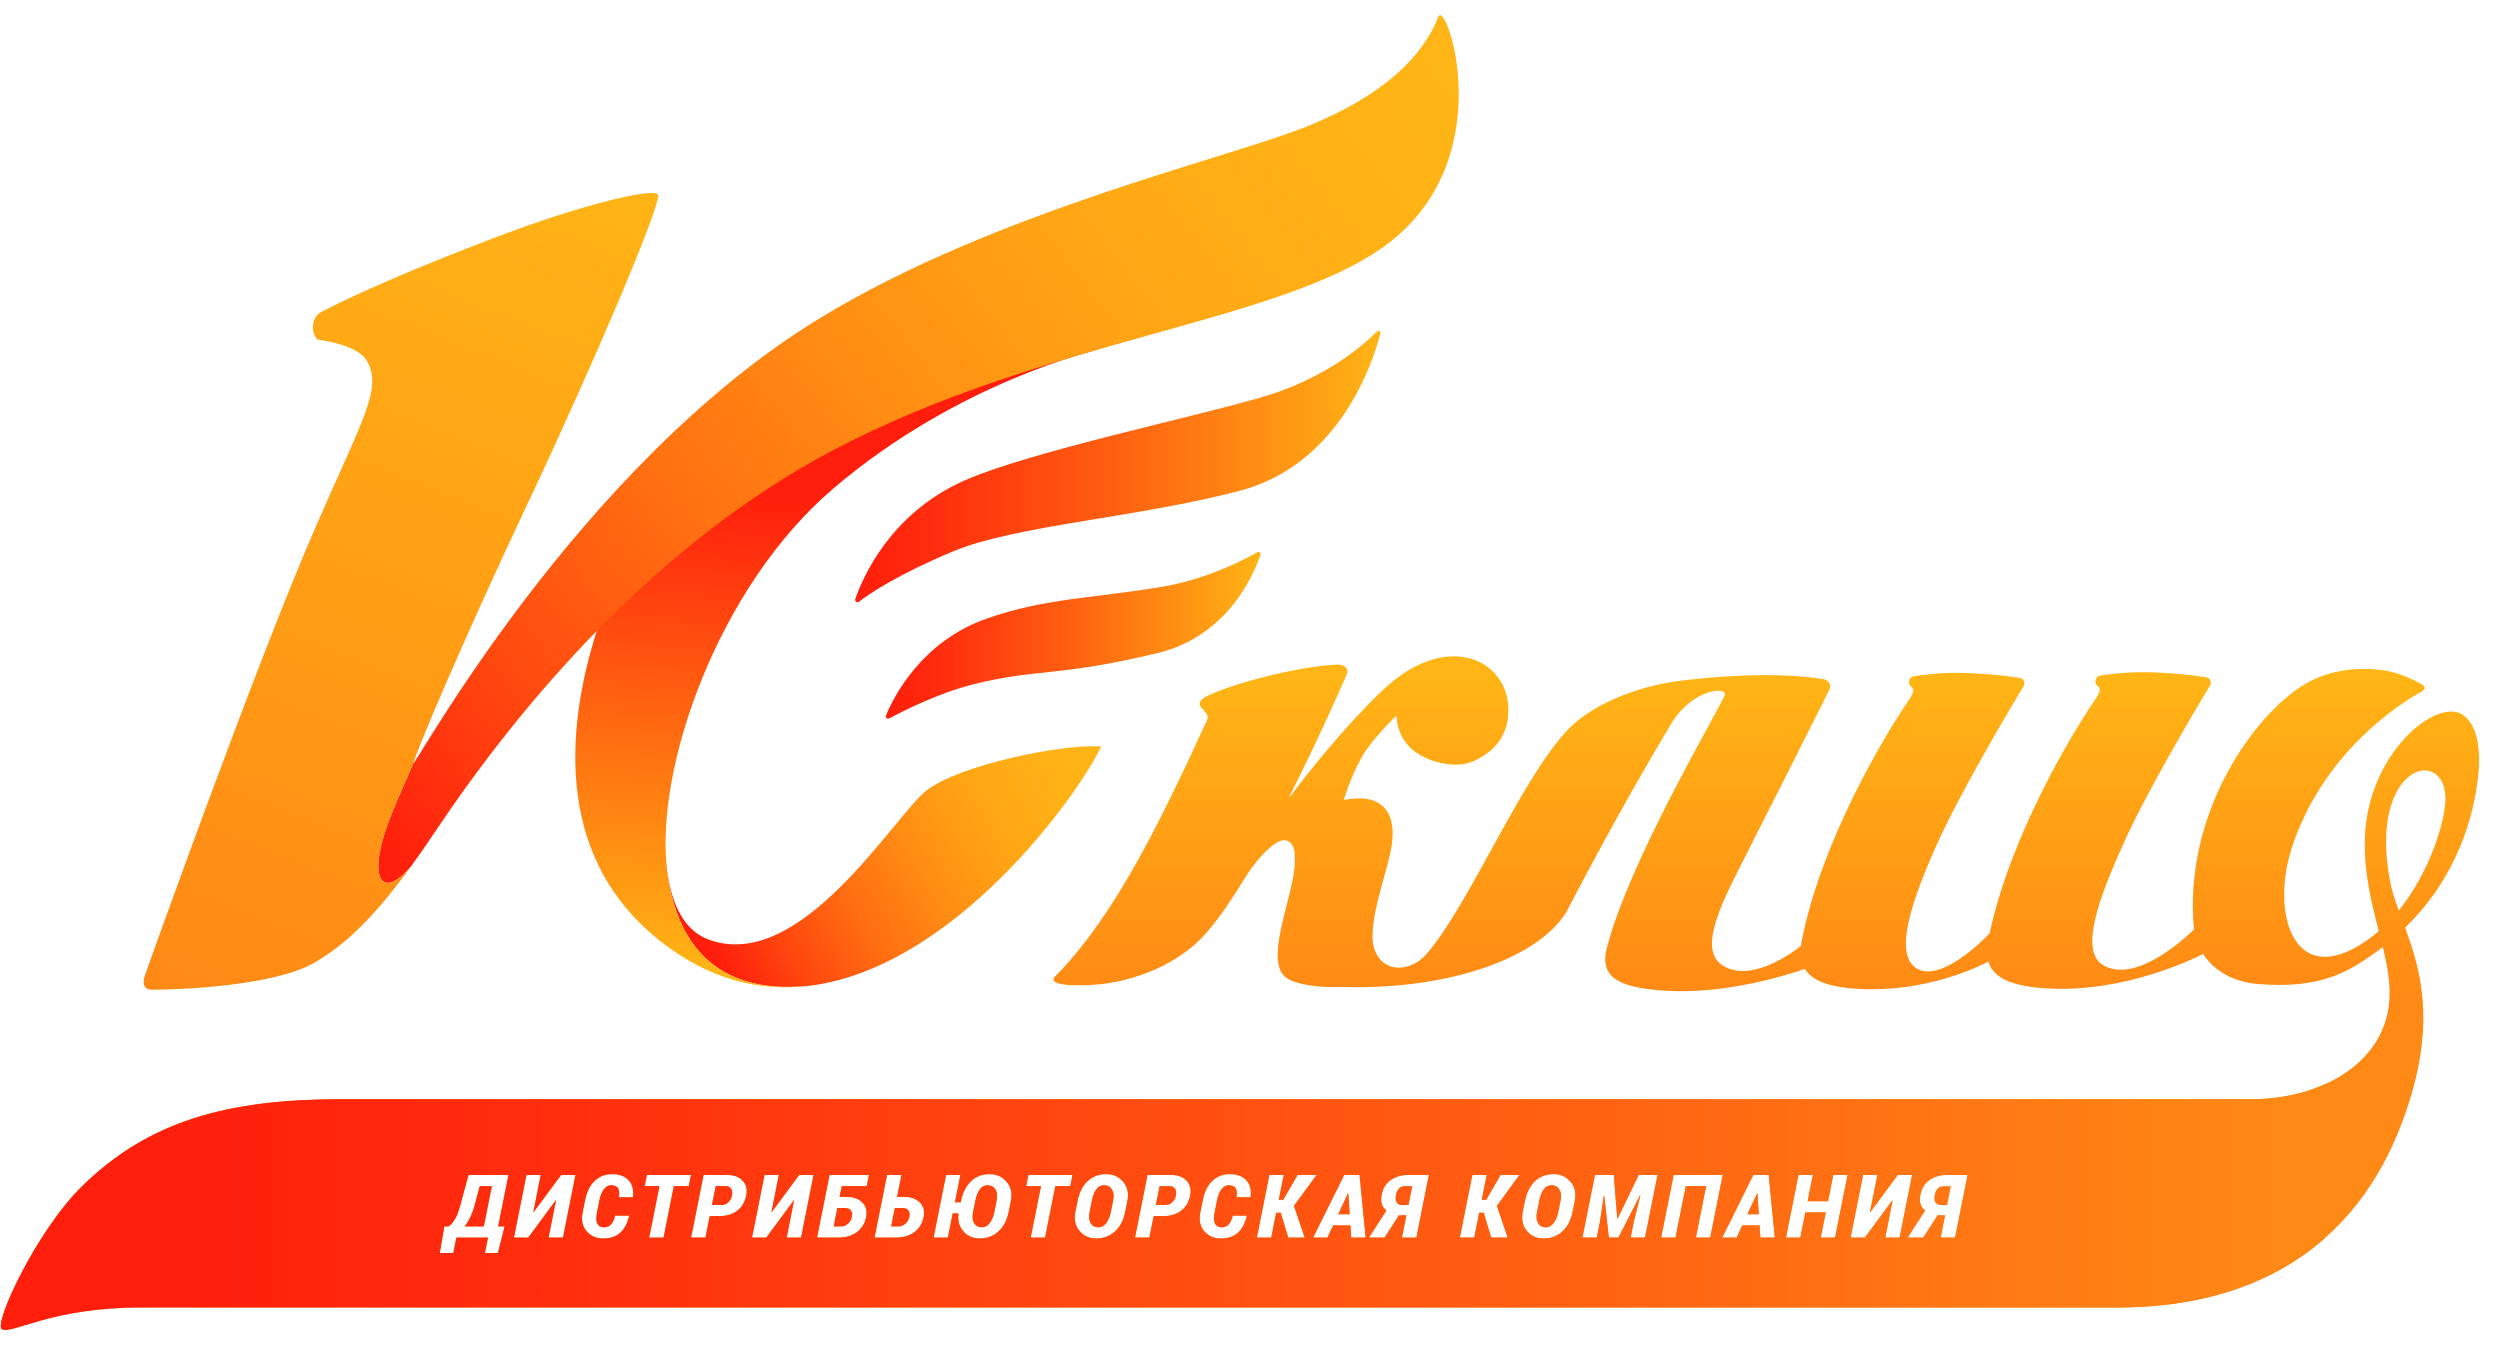
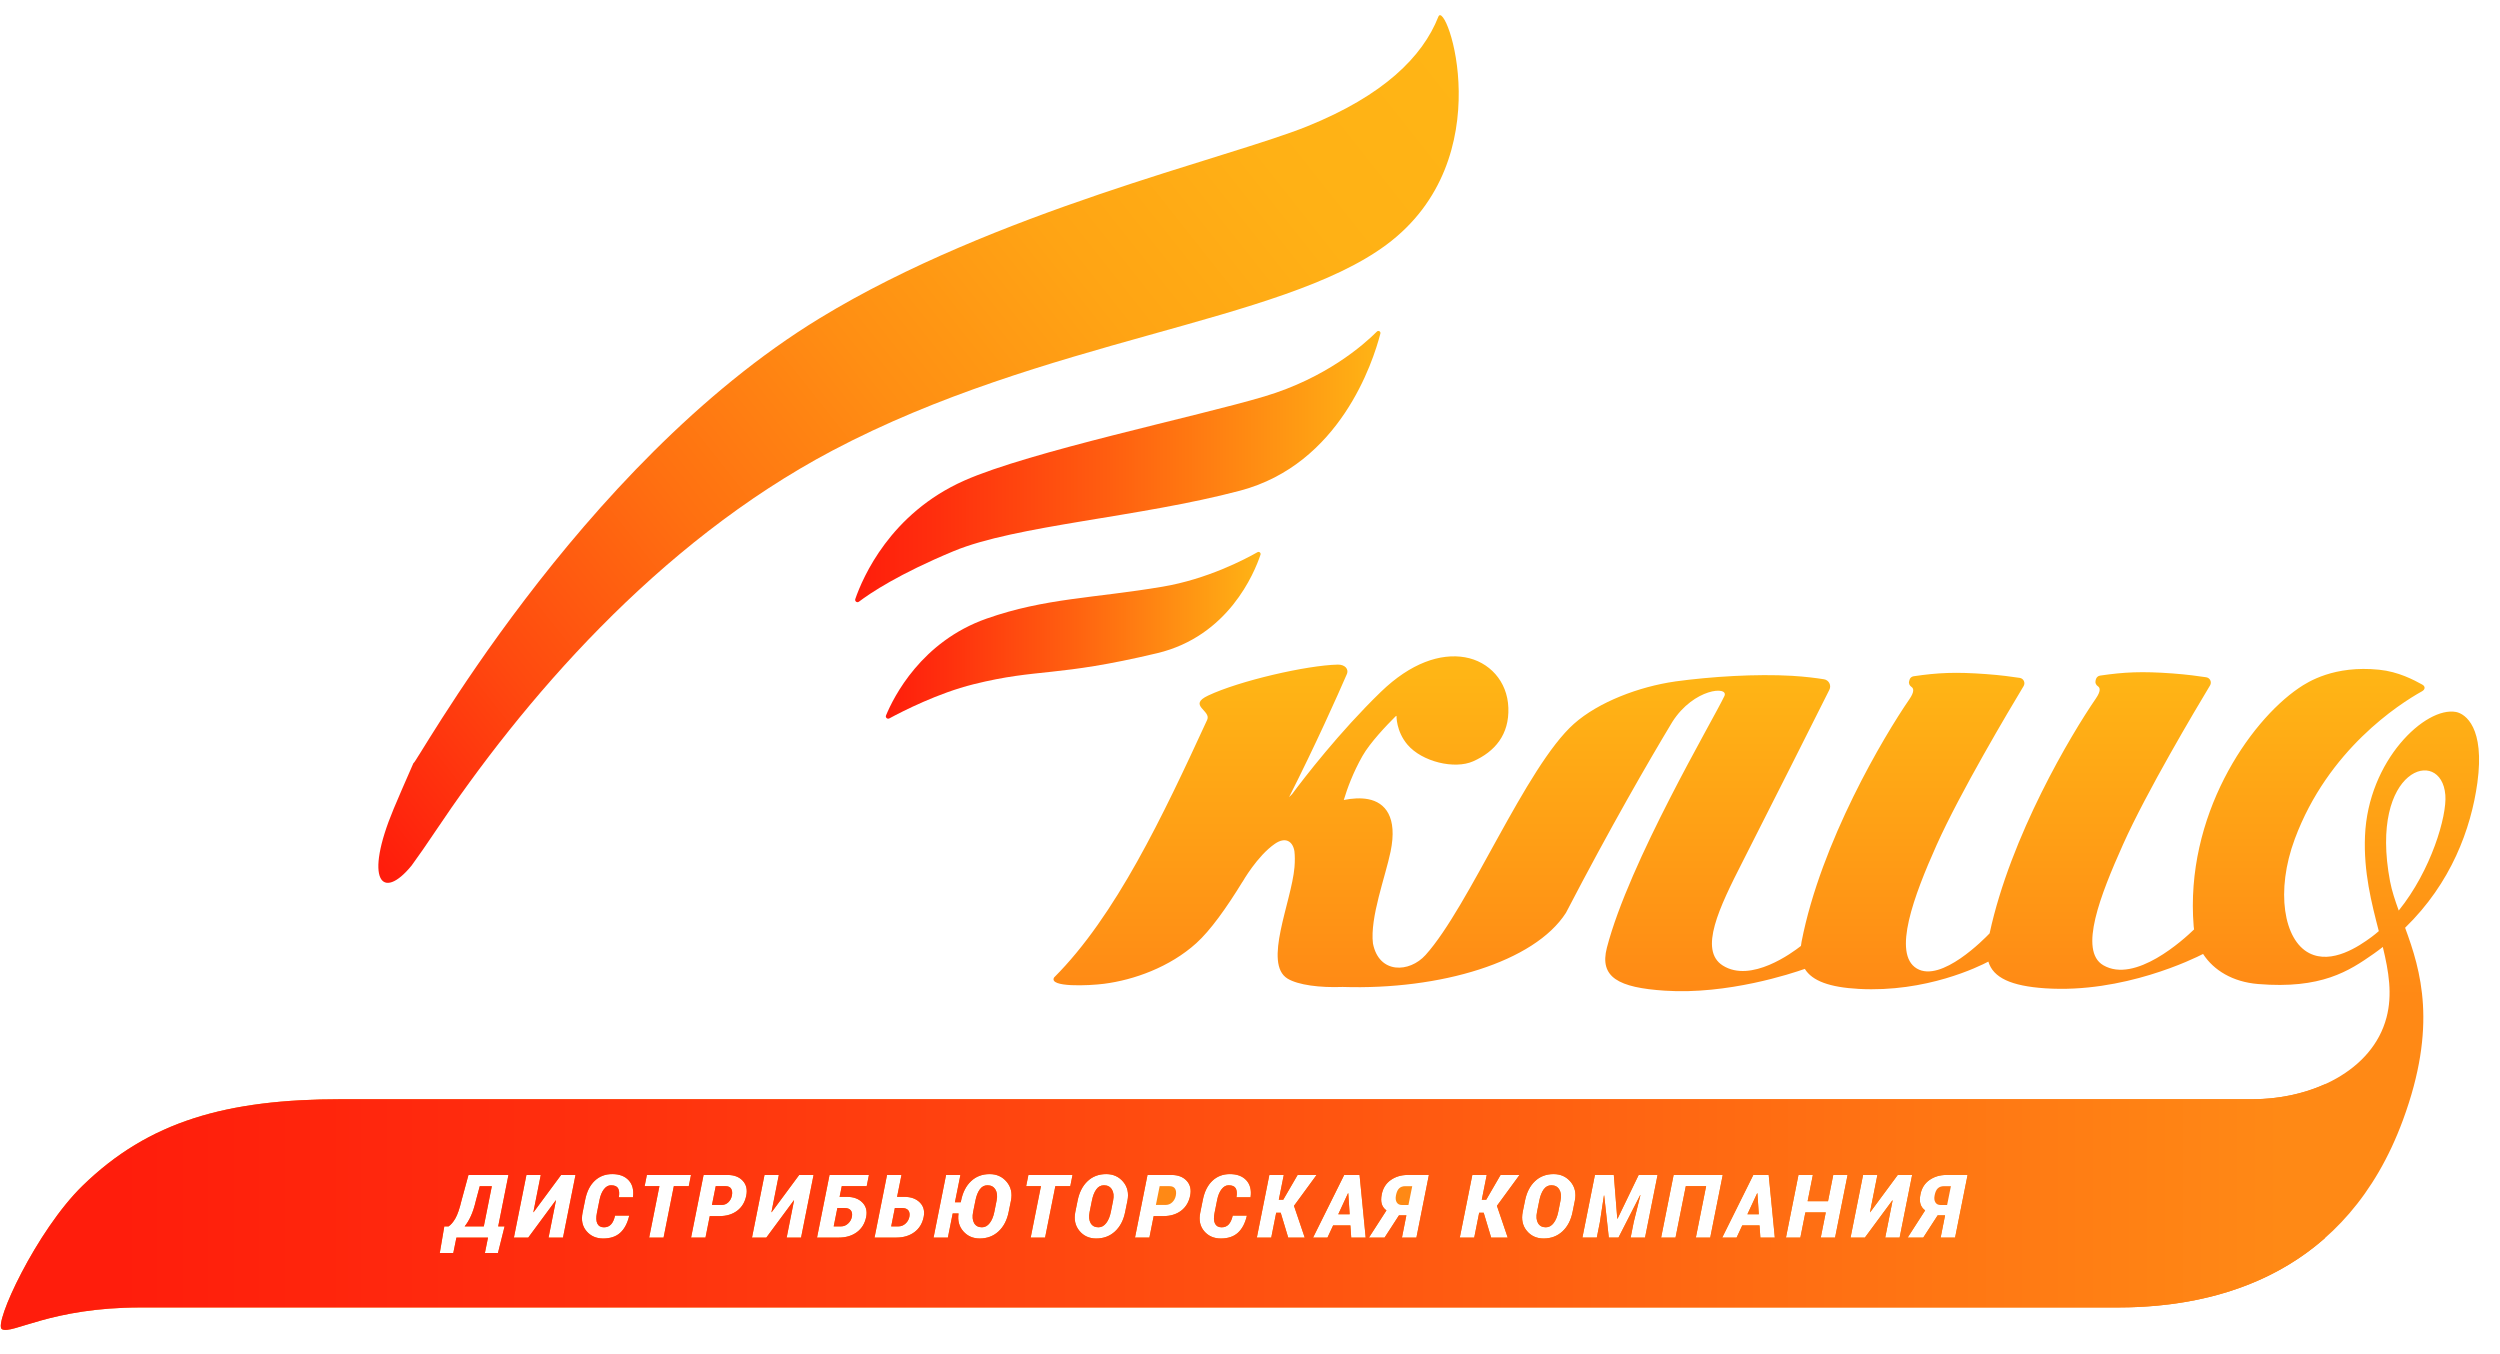
<svg xmlns="http://www.w3.org/2000/svg" width="96" height="52" viewBox="0 0 96 52" fill="none">
-   <path fill-rule="evenodd" clip-rule="evenodd" d="M42.286 28.663C40.761 28.558 36.816 29.383 35.57 30.36C34.325 31.337 30.736 37.413 27.192 36.072C26.297 35.733 25.784 34.761 25.617 33.419C25.651 33.764 25.715 34.14 25.829 34.544C26.166 35.743 27.148 38.279 31.116 37.85C36.646 37.14 41.403 30.551 42.286 28.663Z" fill="url(#paint0_linear_110_357)" />
-   <path d="M25.83 34.544C25.716 34.14 25.653 33.764 25.618 33.419C25.136 29.538 27.552 22.552 31.999 18.759C36.788 14.674 42.079 13.449 42.079 13.449L29.601 13.536C25.366 17.119 17.706 30.093 25.337 36.126C27.272 37.657 29.239 38.091 31.116 37.851C27.149 38.279 26.166 35.743 25.83 34.544Z" fill="url(#paint1_linear_110_357)" />
  <path d="M55.232 0.644C54.627 2.179 53.129 3.668 50.194 4.852C47.141 6.084 38.202 8.123 31.489 12.213C22.151 17.903 15.813 29.652 15.882 29.291C15.882 29.29 15.883 29.288 15.883 29.287C15.554 30.036 15.284 30.658 15.118 31.056C13.962 33.819 14.676 34.62 15.804 33.239C16.088 32.849 16.383 32.424 16.697 31.954C20.038 26.953 25.212 20.872 31.965 17.302C40.116 12.995 49.17 12.413 53.233 9.402C57.695 6.097 55.523 -0.096 55.232 0.644Z" fill="url(#paint2_linear_110_357)" />
  <path d="M32.983 23.105C32.911 23.16 32.814 23.088 32.843 23.003C33.133 22.165 34.19 19.716 37.025 18.456C39.537 17.339 45.999 15.988 48.557 15.222C50.92 14.516 52.37 13.237 52.874 12.732C52.931 12.675 53.027 12.729 53.007 12.808C52.722 13.909 51.453 17.826 47.618 18.842C43.729 19.871 39.007 20.171 36.617 21.165C34.511 22.041 33.418 22.775 32.983 23.105Z" fill="url(#paint3_linear_110_357)" />
  <path d="M34.15 27.587C34.074 27.627 33.99 27.551 34.023 27.473C34.316 26.763 35.38 24.634 37.89 23.753C40.138 22.964 42.003 22.974 44.636 22.53C46.355 22.241 47.801 21.481 48.288 21.204C48.352 21.168 48.426 21.23 48.404 21.298C48.166 22.009 47.169 24.429 44.441 25.081C40.528 26.014 39.894 25.651 37.382 26.276C36.021 26.615 34.665 27.309 34.15 27.587Z" fill="url(#paint4_linear_110_357)" />
  <path d="M74.654 45.548H74.915L74.769 46.271H74.518C74.426 46.271 74.358 46.237 74.318 46.168C74.276 46.099 74.267 46.008 74.291 45.896C74.315 45.772 74.356 45.683 74.415 45.629C74.475 45.575 74.554 45.548 74.654 45.548ZM95.131 30.058C94.887 31.829 94.123 33.91 92.356 35.626C92.963 37.274 93.605 39.4 92.273 43.011C90.127 48.834 85.308 50.206 81.335 50.206C78.259 50.206 8.745 50.206 5.394 50.206C1.941 50.206 0.465 51.252 0.074 51.04C-0.264 50.857 1.397 47.258 3.172 45.53C5.714 43.055 8.702 42.209 13.118 42.209C17.795 42.209 83.977 42.209 86.505 42.209C88.776 42.209 91.1 41.121 91.641 39.076C91.875 38.191 91.73 37.312 91.5 36.363C91.385 36.452 91.27 36.541 91.147 36.626C90.206 37.285 89.142 37.99 86.704 37.786C85.74 37.705 85.008 37.264 84.598 36.632C84.257 36.808 81.535 38.152 78.535 37.951C77.225 37.863 76.537 37.545 76.353 36.925C75.997 37.113 73.97 38.116 71.377 37.974C70.254 37.913 69.589 37.667 69.305 37.205C68.81 37.38 66.337 38.202 63.929 38.042C62.146 37.925 61.409 37.528 61.705 36.39C62.56 33.097 65.771 27.669 66.216 26.73C66.404 26.335 65.047 26.423 64.218 27.72C63.304 29.238 61.841 31.765 60.132 35.053C58.923 36.937 55.314 38.02 51.559 37.899C50.682 37.932 49.852 37.826 49.444 37.58C48.496 37.006 49.594 34.635 49.708 33.302C49.728 33.061 49.725 32.859 49.706 32.688C49.645 32.309 49.366 32.12 48.958 32.4C48.278 32.867 47.713 33.863 47.713 33.863C47.713 33.863 47.714 33.859 47.716 33.853C47.088 34.878 46.472 35.736 45.939 36.217C44.919 37.139 43.538 37.632 42.39 37.778C41.811 37.852 40.258 37.922 40.476 37.536C42.842 35.17 44.655 31.335 46.356 27.641C46.522 27.281 45.594 27.086 46.393 26.709C47.593 26.142 50.182 25.546 51.373 25.521C51.636 25.517 51.816 25.687 51.71 25.907C51.377 26.674 50.519 28.6 49.5 30.611L49.616 30.495C50.068 29.886 51.425 28.119 53.023 26.57C54.177 25.453 55.317 25.078 56.252 25.239C57.186 25.402 57.886 26.157 57.921 27.177C57.958 28.212 57.403 28.864 56.57 29.234C55.856 29.552 54.606 29.253 54.046 28.594C53.606 28.075 53.626 27.487 53.626 27.487C53.626 27.487 53.613 27.494 53.592 27.506C53.236 27.861 52.609 28.518 52.318 29.031C51.961 29.66 51.737 30.267 51.601 30.72C51.927 30.654 52.249 30.634 52.539 30.689C53.192 30.814 53.672 31.372 53.399 32.698C53.198 33.672 52.602 35.232 52.721 36.227C52.951 37.41 54.123 37.358 54.741 36.672C56.421 34.806 58.594 29.44 60.438 27.796C61.384 26.954 62.949 26.366 64.318 26.17V26.169C65.717 25.978 67.444 25.872 68.819 25.952C69.326 25.982 69.756 26.038 70.041 26.084C70.229 26.114 70.334 26.316 70.248 26.487C69.696 27.588 67.917 31.126 66.923 33.076C66.012 34.861 65.226 36.49 66.156 37.077C67.238 37.759 68.829 36.581 69.156 36.324C69.163 36.269 69.17 36.215 69.181 36.158C69.929 32.322 72.344 28.27 73.32 26.851C73.524 26.555 73.481 26.431 73.403 26.379C73.33 26.331 73.287 26.248 73.31 26.163L73.324 26.109C73.343 26.034 73.407 25.979 73.483 25.968C74.419 25.83 75.092 25.799 76.267 25.885C76.818 25.925 77.277 25.988 77.56 26.031C77.707 26.055 77.783 26.217 77.707 26.345C77.151 27.268 75.27 30.43 74.365 32.45C73.493 34.399 72.66 36.628 73.605 37.191C74.54 37.749 76.204 36.048 76.401 35.841C77.21 32.093 79.528 28.21 80.479 26.826C80.683 26.53 80.64 26.405 80.562 26.355C80.489 26.306 80.447 26.223 80.469 26.139L80.483 26.085C80.502 26.011 80.566 25.954 80.642 25.943C81.578 25.806 82.251 25.774 83.426 25.86C83.977 25.901 84.436 25.963 84.719 26.007C84.866 26.03 84.942 26.193 84.866 26.32C84.31 27.244 82.429 30.406 81.525 32.426C80.652 34.375 79.816 36.508 80.764 37.064C81.988 37.782 83.853 36.078 84.252 35.69C84.247 35.649 84.24 35.609 84.237 35.567C83.896 31.339 86.357 27.729 88.273 26.422C88.635 26.175 89.636 25.543 91.357 25.717C92.104 25.793 92.692 26.111 93.013 26.287C93.14 26.357 93.132 26.474 93.006 26.545C92.127 27.035 89.396 28.785 88.121 32.214C87.375 34.215 87.696 36.101 88.676 36.601C89.543 37.044 90.586 36.335 91.061 35.985C91.159 35.913 91.254 35.835 91.346 35.755C91.067 34.673 90.759 33.489 90.816 32.102C90.933 29.195 93.141 27.118 94.313 27.34C94.678 27.412 95.421 27.946 95.131 30.058ZM19.131 47.094L19.525 45.119H17.99L17.722 46.103C17.649 46.412 17.571 46.638 17.488 46.784C17.405 46.929 17.317 47.032 17.225 47.094H17.061L16.889 48.115H17.407L17.527 47.524H18.74L18.621 48.115H19.122L19.377 47.094H19.131ZM22.099 45.119H21.546L20.489 46.549L20.481 46.546L20.765 45.119H20.215L19.734 47.523H20.285L21.341 46.093L21.349 46.096L21.065 47.523H21.619L22.099 45.119ZM24.14 45.322C23.993 45.164 23.783 45.085 23.51 45.085C23.242 45.085 23.018 45.171 22.837 45.342C22.656 45.513 22.534 45.756 22.471 46.071L22.37 46.572C22.312 46.857 22.364 47.091 22.524 47.278C22.683 47.465 22.896 47.558 23.161 47.558C23.436 47.558 23.654 47.486 23.816 47.339C23.978 47.192 24.092 46.976 24.16 46.69L24.155 46.68H23.618C23.582 46.831 23.531 46.944 23.463 47.018C23.394 47.092 23.304 47.129 23.192 47.129C23.069 47.129 22.984 47.08 22.937 46.984C22.891 46.888 22.886 46.75 22.922 46.572L23.023 46.067C23.057 45.902 23.112 45.768 23.191 45.666C23.27 45.564 23.36 45.514 23.461 45.514C23.597 45.514 23.688 45.552 23.733 45.629C23.78 45.706 23.79 45.822 23.763 45.976H24.303L24.306 45.968C24.342 45.696 24.286 45.48 24.14 45.322ZM26.534 45.119H24.84L24.754 45.548H25.322L24.928 47.523H25.481L25.875 45.548H26.449L26.534 45.119ZM28.521 45.341C28.384 45.193 28.19 45.118 27.94 45.118H27.017L26.537 47.522H27.09L27.254 46.698H27.625C27.898 46.698 28.125 46.629 28.308 46.492C28.489 46.354 28.606 46.16 28.656 45.909C28.704 45.678 28.658 45.489 28.521 45.341ZM31.241 45.119H30.688L29.631 46.549L29.623 46.546L29.907 45.119H29.357L28.877 47.523H29.427L30.484 46.093L30.492 46.096L30.208 47.523H30.761L31.241 45.119ZM33.367 45.119H31.854L31.374 47.523H32.209C32.483 47.523 32.715 47.454 32.903 47.316C33.091 47.177 33.21 46.983 33.261 46.732C33.306 46.505 33.257 46.319 33.114 46.175C32.971 46.031 32.773 45.959 32.522 45.959H32.242L32.325 45.548H33.282L33.367 45.119ZM35.322 46.175C35.178 46.031 34.981 45.959 34.729 45.959H34.448L34.617 45.119H34.062L33.582 47.523H34.417C34.691 47.523 34.923 47.454 35.111 47.316C35.299 47.177 35.418 46.983 35.469 46.732C35.514 46.505 35.466 46.319 35.322 46.175ZM38.655 45.381C38.489 45.184 38.272 45.085 38.003 45.085C37.718 45.085 37.479 45.175 37.288 45.356C37.097 45.536 36.968 45.787 36.905 46.105L36.892 46.166H36.669L36.879 45.119H36.328L35.848 47.523H36.398L36.583 46.595H36.808C36.768 46.868 36.829 47.097 36.99 47.281C37.152 47.465 37.361 47.557 37.62 47.557C37.905 47.557 38.146 47.467 38.342 47.286C38.538 47.105 38.669 46.855 38.732 46.537L38.82 46.104C38.877 45.82 38.822 45.578 38.655 45.381ZM41.185 45.119H39.491L39.405 45.548H39.973L39.579 47.523H40.132L40.526 45.548H41.1L41.185 45.119ZM43.13 45.381C42.964 45.184 42.746 45.085 42.477 45.085C42.192 45.085 41.953 45.175 41.762 45.356C41.571 45.536 41.443 45.787 41.379 46.105L41.291 46.538C41.233 46.825 41.286 47.067 41.448 47.264C41.609 47.46 41.825 47.558 42.093 47.558C42.378 47.558 42.619 47.468 42.815 47.287C43.011 47.106 43.142 46.857 43.205 46.538L43.293 46.105C43.351 45.82 43.296 45.578 43.13 45.381ZM45.568 45.341C45.431 45.193 45.237 45.118 44.987 45.118H44.064L43.584 47.522H44.137L44.301 46.698H44.672C44.945 46.698 45.172 46.629 45.355 46.492C45.536 46.354 45.653 46.16 45.703 45.909C45.75 45.678 45.704 45.489 45.568 45.341ZM47.858 45.322C47.711 45.164 47.501 45.085 47.227 45.085C46.959 45.085 46.736 45.171 46.555 45.342C46.374 45.513 46.252 45.756 46.189 46.071L46.088 46.572C46.03 46.857 46.082 47.091 46.241 47.278C46.401 47.465 46.614 47.558 46.879 47.558C47.154 47.558 47.372 47.486 47.534 47.339C47.696 47.192 47.81 46.976 47.878 46.69L47.873 46.68H47.336C47.3 46.831 47.249 46.944 47.181 47.018C47.112 47.092 47.022 47.129 46.91 47.129C46.786 47.129 46.702 47.08 46.655 46.984C46.608 46.888 46.603 46.75 46.639 46.572L46.74 46.067C46.773 45.902 46.829 45.768 46.908 45.666C46.987 45.564 47.077 45.514 47.178 45.514C47.313 45.514 47.404 45.552 47.45 45.629C47.496 45.706 47.507 45.822 47.479 45.976H48.019L48.022 45.968C48.06 45.696 48.004 45.48 47.858 45.322ZM50.102 47.523L49.689 46.304L50.556 45.119H49.828L49.276 46.07H49.106L49.297 45.119H48.743L48.263 47.523H48.816L49.006 46.568H49.179L49.467 47.523H50.102ZM52.442 47.523L52.207 45.119H51.616L50.422 47.523H50.975L51.192 47.056H51.855L51.887 47.523H52.442ZM54.87 45.119H54.054C53.805 45.119 53.589 45.184 53.405 45.314C53.221 45.444 53.105 45.628 53.06 45.864C53.03 46.011 53.03 46.133 53.061 46.234C53.091 46.333 53.151 46.416 53.24 46.48L52.568 47.524H53.168L53.721 46.67H54.005L53.836 47.524H54.39L54.87 45.119ZM57.483 46.304L58.35 45.119H57.622L57.071 46.07H56.901L57.091 45.119H56.538L56.057 47.523H56.611L56.801 46.568H56.974L57.261 47.523H57.897L57.483 46.304ZM60.31 45.381C60.144 45.184 59.927 45.085 59.658 45.085C59.373 45.085 59.134 45.175 58.943 45.356C58.752 45.536 58.623 45.787 58.559 46.105L58.471 46.538C58.414 46.825 58.466 47.067 58.628 47.264C58.79 47.46 59.005 47.558 59.273 47.558C59.559 47.558 59.799 47.468 59.995 47.287C60.192 47.106 60.322 46.857 60.386 46.538L60.473 46.105C60.532 45.82 60.476 45.578 60.31 45.381ZM63.65 45.119H62.924L62.113 46.8L62.103 46.798L61.97 45.119H61.245L60.764 47.523H61.317L61.436 46.926L61.59 45.908H61.6L61.777 47.523H62.149L62.981 45.894L62.991 45.897L62.735 46.927L62.616 47.524H63.169L63.65 45.119ZM65.673 47.523L66.153 45.119H64.267L63.787 47.523H64.34L64.735 45.548H65.515L65.121 47.523H65.673ZM68.153 47.523L67.918 45.119H67.327L66.133 47.523H66.686L66.903 47.056H67.566L67.598 47.523H68.153ZM70.947 45.119H70.397L70.196 46.126H69.413L69.614 45.119H69.061L68.581 47.523H69.134L69.327 46.555H70.11L69.917 47.523H70.467L70.947 45.119ZM72.945 47.523L73.426 45.119H72.873L71.816 46.549L71.808 46.546L72.092 45.119H71.542L71.061 47.523H71.612L72.668 46.093L72.677 46.096L72.392 47.523H72.945ZM75.556 45.119H74.74C74.491 45.119 74.274 45.184 74.09 45.314C73.906 45.444 73.791 45.628 73.746 45.864C73.716 46.011 73.716 46.133 73.746 46.234C73.777 46.333 73.837 46.416 73.925 46.48L73.254 47.524H73.854L74.407 46.67H74.691L74.521 47.524H75.076L75.556 45.119ZM93.901 30.527C93.75 28.655 90.951 29.473 91.778 33.844C91.847 34.207 91.97 34.575 92.111 34.965C93.354 33.428 93.967 31.338 93.901 30.527ZM18.274 46.103C18.22 46.337 18.156 46.533 18.083 46.693C18.011 46.852 17.931 46.986 17.842 47.094H18.578L18.887 45.549H18.423L18.274 46.103ZM27.854 45.548H27.484L27.339 46.27H27.71C27.809 46.27 27.894 46.237 27.966 46.169C28.038 46.101 28.083 46.016 28.104 45.914C28.127 45.802 28.117 45.713 28.076 45.647C28.036 45.581 27.963 45.548 27.854 45.548ZM34.644 46.388H34.362L34.222 47.093H34.503C34.602 47.093 34.691 47.058 34.77 46.987C34.849 46.916 34.898 46.83 34.92 46.728C34.941 46.622 34.927 46.539 34.879 46.478C34.831 46.419 34.753 46.388 34.644 46.388ZM59.572 45.514C59.451 45.514 59.353 45.567 59.277 45.673C59.201 45.779 59.145 45.923 59.109 46.101L59.022 46.537C58.985 46.718 58.998 46.862 59.06 46.968C59.122 47.075 59.222 47.128 59.359 47.128C59.477 47.128 59.578 47.073 59.66 46.964C59.743 46.855 59.801 46.712 59.837 46.536L59.924 46.1C59.959 45.924 59.943 45.782 59.875 45.674C59.809 45.567 59.707 45.514 59.572 45.514ZM42.392 45.514C42.272 45.514 42.174 45.567 42.098 45.673C42.021 45.779 41.965 45.923 41.93 46.101L41.842 46.537C41.806 46.718 41.819 46.862 41.88 46.968C41.943 47.075 42.042 47.128 42.18 47.128C42.297 47.128 42.398 47.073 42.48 46.964C42.563 46.855 42.622 46.712 42.657 46.536L42.744 46.1C42.78 45.924 42.763 45.782 42.696 45.674C42.629 45.567 42.527 45.514 42.392 45.514ZM32.562 46.988C32.641 46.917 32.691 46.831 32.712 46.729C32.733 46.623 32.719 46.54 32.671 46.479C32.624 46.419 32.545 46.388 32.436 46.388H32.155L32.014 47.093H32.295C32.395 47.094 32.483 47.059 32.562 46.988ZM51.764 45.821L51.389 46.627H51.827L51.774 45.823L51.764 45.821ZM44.901 45.548H44.531L44.386 46.27H44.757C44.856 46.27 44.941 46.237 45.013 46.169C45.084 46.101 45.13 46.016 45.151 45.914C45.173 45.802 45.164 45.713 45.123 45.647C45.083 45.581 45.01 45.548 44.901 45.548ZM67.475 45.821L67.1 46.627H67.538L67.485 45.823L67.475 45.821ZM53.73 45.63C53.672 45.684 53.63 45.773 53.606 45.897C53.583 46.009 53.592 46.1 53.633 46.169C53.675 46.238 53.741 46.272 53.833 46.272H54.084L54.23 45.549H53.969C53.869 45.548 53.789 45.575 53.73 45.63ZM37.918 45.514C37.798 45.514 37.7 45.567 37.624 45.673C37.547 45.779 37.491 45.923 37.456 46.101L37.368 46.537C37.332 46.718 37.345 46.862 37.406 46.968C37.468 47.075 37.568 47.128 37.706 47.128C37.823 47.128 37.924 47.073 38.006 46.964C38.089 46.855 38.148 46.712 38.183 46.536L38.27 46.1C38.306 45.924 38.289 45.782 38.221 45.674C38.155 45.567 38.053 45.514 37.918 45.514ZM74.415 45.63C74.356 45.684 74.315 45.773 74.291 45.897C74.267 46.009 74.276 46.1 74.318 46.169C74.359 46.238 74.426 46.272 74.518 46.272H74.769L74.915 45.549H74.654C74.554 45.548 74.475 45.575 74.415 45.63ZM18.274 46.103C18.22 46.337 18.156 46.533 18.083 46.693C18.011 46.852 17.931 46.986 17.842 47.094H18.578L18.887 45.549H18.423L18.274 46.103ZM27.854 45.548H27.484L27.339 46.27H27.71C27.809 46.27 27.894 46.237 27.966 46.169C28.038 46.101 28.083 46.016 28.104 45.914C28.127 45.802 28.117 45.713 28.076 45.647C28.036 45.581 27.963 45.548 27.854 45.548ZM34.644 46.388H34.362L34.222 47.093H34.503C34.602 47.093 34.691 47.058 34.77 46.987C34.849 46.916 34.898 46.83 34.92 46.728C34.941 46.622 34.927 46.539 34.879 46.478C34.831 46.419 34.753 46.388 34.644 46.388ZM59.572 45.514C59.451 45.514 59.353 45.567 59.277 45.673C59.201 45.779 59.145 45.923 59.109 46.101L59.022 46.537C58.985 46.718 58.998 46.862 59.06 46.968C59.122 47.075 59.222 47.128 59.359 47.128C59.477 47.128 59.578 47.073 59.66 46.964C59.743 46.855 59.801 46.712 59.837 46.536L59.924 46.1C59.959 45.924 59.943 45.782 59.875 45.674C59.809 45.567 59.707 45.514 59.572 45.514ZM42.392 45.514C42.272 45.514 42.174 45.567 42.098 45.673C42.021 45.779 41.965 45.923 41.93 46.101L41.842 46.537C41.806 46.718 41.819 46.862 41.88 46.968C41.943 47.075 42.042 47.128 42.18 47.128C42.297 47.128 42.398 47.073 42.48 46.964C42.563 46.855 42.622 46.712 42.657 46.536L42.744 46.1C42.78 45.924 42.763 45.782 42.696 45.674C42.629 45.567 42.527 45.514 42.392 45.514ZM32.562 46.988C32.641 46.917 32.691 46.831 32.712 46.729C32.733 46.623 32.719 46.54 32.671 46.479C32.624 46.419 32.545 46.388 32.436 46.388H32.155L32.014 47.093H32.295C32.395 47.094 32.483 47.059 32.562 46.988ZM51.764 45.821L51.389 46.627H51.827L51.774 45.823L51.764 45.821ZM44.901 45.548H44.531L44.386 46.27H44.757C44.856 46.27 44.941 46.237 45.013 46.169C45.084 46.101 45.13 46.016 45.151 45.914C45.173 45.802 45.164 45.713 45.123 45.647C45.083 45.581 45.01 45.548 44.901 45.548ZM67.475 45.821L67.1 46.627H67.538L67.485 45.823L67.475 45.821ZM53.73 45.63C53.672 45.684 53.63 45.773 53.606 45.897C53.583 46.009 53.592 46.1 53.633 46.169C53.675 46.238 53.741 46.272 53.833 46.272H54.084L54.23 45.549H53.969C53.869 45.548 53.789 45.575 53.73 45.63ZM37.918 45.514C37.798 45.514 37.7 45.567 37.624 45.673C37.547 45.779 37.491 45.923 37.456 46.101L37.368 46.537C37.332 46.718 37.345 46.862 37.406 46.968C37.468 47.075 37.568 47.128 37.706 47.128C37.823 47.128 37.924 47.073 38.006 46.964C38.089 46.855 38.148 46.712 38.183 46.536L38.27 46.1C38.306 45.924 38.289 45.782 38.221 45.674C38.155 45.567 38.053 45.514 37.918 45.514Z" fill="url(#paint5_linear_110_357)" />
-   <path d="M15.117 31.057C15.283 30.659 15.553 30.037 15.882 29.288C15.96 28.907 17.779 24.593 20.281 19.294C22.79 13.98 25.47 7.687 25.263 7.46C25.057 7.234 22.476 7.785 18.745 9.222C16.1 10.24 13.881 11.181 12.347 11.972C11.968 12.167 11.909 12.719 12.19 13.04C12.19 13.04 13.693 13.206 14.071 13.831C14.71 14.886 13.964 16.002 12.135 20.2C9.775 25.618 5.587 37.39 5.587 37.39C5.587 37.39 5.322 38.005 5.834 38.005C7.012 38.005 10.567 37.843 12.075 36.965C13.242 36.285 14.335 35.268 15.804 33.241C14.675 34.621 13.961 33.821 15.117 31.057Z" fill="url(#paint6_linear_110_357)" />
  <path fill-rule="evenodd" clip-rule="evenodd" d="M74.415 45.63C74.356 45.684 74.315 45.773 74.291 45.897C74.267 46.009 74.276 46.1 74.318 46.169C74.359 46.238 74.426 46.272 74.518 46.272H74.769L74.915 45.549H74.654C74.554 45.548 74.475 45.575 74.415 45.63Z" fill="url(#paint7_linear_110_357)" />
  <path fill-rule="evenodd" clip-rule="evenodd" d="M18.274 46.103C18.22 46.337 18.156 46.533 18.083 46.693C18.011 46.852 17.931 46.986 17.842 47.094H18.578L18.887 45.549H18.423L18.274 46.103Z" fill="url(#paint8_linear_110_357)" />
  <path fill-rule="evenodd" clip-rule="evenodd" d="M27.854 45.548H27.484L27.339 46.27H27.71C27.809 46.27 27.894 46.237 27.966 46.169C28.037 46.101 28.083 46.016 28.104 45.914C28.126 45.802 28.117 45.713 28.076 45.647C28.036 45.581 27.963 45.548 27.854 45.548Z" fill="url(#paint9_linear_110_357)" />
  <path fill-rule="evenodd" clip-rule="evenodd" d="M34.644 46.388H34.362L34.222 47.093H34.503C34.602 47.093 34.691 47.058 34.77 46.987C34.849 46.916 34.898 46.83 34.92 46.728C34.941 46.622 34.927 46.539 34.879 46.478C34.831 46.419 34.753 46.388 34.644 46.388Z" fill="url(#paint10_linear_110_357)" />
  <path fill-rule="evenodd" clip-rule="evenodd" d="M59.572 45.514C59.451 45.514 59.353 45.567 59.277 45.673C59.201 45.779 59.145 45.923 59.11 46.101L59.022 46.537C58.985 46.718 58.998 46.862 59.06 46.968C59.122 47.075 59.222 47.128 59.359 47.128C59.477 47.128 59.578 47.073 59.66 46.964C59.743 46.855 59.801 46.712 59.837 46.536L59.924 46.1C59.959 45.924 59.943 45.783 59.875 45.674C59.809 45.567 59.707 45.514 59.572 45.514Z" fill="url(#paint11_linear_110_357)" />
  <path fill-rule="evenodd" clip-rule="evenodd" d="M42.392 45.514C42.272 45.514 42.174 45.567 42.098 45.673C42.021 45.779 41.965 45.923 41.93 46.101L41.842 46.537C41.806 46.718 41.819 46.862 41.881 46.968C41.943 47.075 42.042 47.128 42.18 47.128C42.297 47.128 42.398 47.073 42.48 46.964C42.563 46.855 42.622 46.712 42.657 46.536L42.744 46.1C42.78 45.924 42.764 45.783 42.696 45.674C42.629 45.567 42.527 45.514 42.392 45.514Z" fill="url(#paint12_linear_110_357)" />
  <path fill-rule="evenodd" clip-rule="evenodd" d="M32.562 46.988C32.641 46.917 32.691 46.831 32.712 46.729C32.733 46.623 32.719 46.54 32.671 46.479C32.624 46.419 32.545 46.388 32.436 46.388H32.155L32.014 47.093H32.295C32.395 47.094 32.483 47.059 32.562 46.988Z" fill="url(#paint13_linear_110_357)" />
  <path fill-rule="evenodd" clip-rule="evenodd" d="M51.764 45.821L51.39 46.627H51.827L51.774 45.822L51.764 45.821Z" fill="url(#paint14_linear_110_357)" />
-   <path fill-rule="evenodd" clip-rule="evenodd" d="M44.901 45.548H44.531L44.386 46.27H44.757C44.856 46.27 44.941 46.237 45.013 46.169C45.084 46.101 45.13 46.016 45.151 45.914C45.173 45.802 45.164 45.713 45.123 45.647C45.083 45.581 45.01 45.548 44.901 45.548Z" fill="url(#paint15_linear_110_357)" />
  <path fill-rule="evenodd" clip-rule="evenodd" d="M67.475 45.821L67.101 46.627H67.538L67.485 45.822L67.475 45.821Z" fill="url(#paint16_linear_110_357)" />
-   <path fill-rule="evenodd" clip-rule="evenodd" d="M53.73 45.63C53.672 45.684 53.63 45.773 53.606 45.897C53.583 46.009 53.592 46.1 53.633 46.169C53.675 46.238 53.741 46.272 53.834 46.272H54.084L54.23 45.549H53.969C53.869 45.548 53.789 45.575 53.73 45.63Z" fill="url(#paint17_linear_110_357)" />
  <path fill-rule="evenodd" clip-rule="evenodd" d="M37.918 45.514C37.798 45.514 37.7 45.567 37.624 45.673C37.547 45.779 37.491 45.923 37.456 46.101L37.368 46.537C37.332 46.718 37.345 46.862 37.406 46.968C37.468 47.075 37.568 47.128 37.706 47.128C37.823 47.128 37.924 47.073 38.006 46.964C38.089 46.855 38.148 46.712 38.183 46.536L38.27 46.1C38.306 45.924 38.289 45.783 38.222 45.674C38.155 45.567 38.053 45.514 37.918 45.514Z" fill="url(#paint18_linear_110_357)" />
  <path fill-rule="evenodd" clip-rule="evenodd" d="M86.507 42.209C83.978 42.209 17.796 42.209 13.119 42.209C8.703 42.209 5.715 43.055 3.173 45.531C1.398 47.259 -0.264 50.858 0.075 51.041C0.466 51.253 1.941 50.207 5.395 50.207C8.747 50.207 78.26 50.207 81.337 50.207C83.952 50.207 86.934 49.611 89.278 47.543V41.634C88.437 42.013 87.467 42.209 86.507 42.209ZM19.376 47.094L19.121 48.115H18.62L18.739 47.524H17.526L17.406 48.115H16.887L17.061 47.094H17.224C17.316 47.032 17.404 46.929 17.487 46.784C17.57 46.638 17.648 46.412 17.721 46.103L17.989 45.119H19.524L19.13 47.094H19.376ZM21.619 47.523H21.065L21.349 46.096L21.341 46.093L20.285 47.523H19.734L20.215 45.119H20.765L20.481 46.546L20.489 46.549L21.546 45.119H22.099L21.619 47.523ZM24.306 45.968L24.303 45.976H23.763C23.789 45.822 23.779 45.706 23.733 45.629C23.687 45.552 23.596 45.514 23.461 45.514C23.36 45.514 23.27 45.564 23.191 45.666C23.112 45.768 23.057 45.902 23.023 46.067L22.922 46.572C22.886 46.75 22.891 46.888 22.937 46.984C22.984 47.08 23.069 47.129 23.192 47.129C23.304 47.129 23.394 47.092 23.463 47.018C23.532 46.944 23.584 46.831 23.618 46.68H24.155L24.16 46.69C24.093 46.976 23.978 47.192 23.816 47.339C23.654 47.486 23.436 47.558 23.161 47.558C22.896 47.558 22.683 47.465 22.524 47.278C22.364 47.091 22.313 46.856 22.37 46.572L22.471 46.071C22.534 45.756 22.656 45.513 22.837 45.342C23.018 45.171 23.243 45.085 23.51 45.085C23.783 45.085 23.993 45.164 24.14 45.322C24.286 45.48 24.342 45.696 24.306 45.968ZM26.449 45.548H25.875L25.481 47.523H24.928L25.322 45.548H24.754L24.84 45.119H26.534L26.449 45.548ZM28.657 45.91C28.607 46.161 28.491 46.355 28.308 46.492C28.127 46.63 27.899 46.699 27.626 46.699H27.255L27.091 47.523H26.538L27.018 45.119H27.941C28.191 45.119 28.384 45.193 28.522 45.342C28.658 45.489 28.704 45.678 28.657 45.91ZM30.761 47.523H30.208L30.492 46.096L30.484 46.093L29.427 47.523H28.877L29.357 45.119H29.907L29.623 46.546L29.631 46.549L30.688 45.119H31.241L30.761 47.523ZM33.281 45.548H32.324L32.24 45.959H32.522C32.773 45.959 32.972 46.031 33.114 46.175C33.258 46.319 33.306 46.505 33.261 46.732C33.21 46.983 33.091 47.178 32.903 47.316C32.715 47.454 32.483 47.523 32.209 47.523H31.374L31.854 45.119H33.367L33.281 45.548ZM35.469 46.732C35.418 46.983 35.299 47.178 35.111 47.316C34.923 47.454 34.691 47.523 34.417 47.523H33.582L34.062 45.119H34.617L34.448 45.959H34.729C34.981 45.959 35.179 46.031 35.322 46.175C35.466 46.319 35.514 46.505 35.469 46.732ZM38.821 46.105L38.733 46.538C38.67 46.856 38.539 47.105 38.343 47.287C38.147 47.468 37.906 47.558 37.621 47.558C37.362 47.558 37.153 47.466 36.991 47.282C36.83 47.098 36.768 46.87 36.809 46.596H36.584L36.399 47.524H35.849L36.329 45.12H36.88L36.67 46.167H36.893L36.906 46.106C36.969 45.787 37.097 45.537 37.289 45.357C37.48 45.176 37.719 45.086 38.004 45.086C38.273 45.086 38.49 45.185 38.656 45.382C38.822 45.578 38.877 45.82 38.821 46.105ZM41.099 45.548H40.525L40.131 47.523H39.578L39.972 45.548H39.404L39.49 45.119H41.184L41.099 45.548ZM43.295 46.105L43.207 46.538C43.144 46.856 43.013 47.105 42.817 47.287C42.621 47.468 42.38 47.558 42.095 47.558C41.826 47.558 41.611 47.46 41.45 47.264C41.288 47.068 41.235 46.825 41.293 46.538L41.381 46.105C41.445 45.785 41.572 45.536 41.764 45.356C41.955 45.175 42.194 45.085 42.479 45.085C42.747 45.085 42.965 45.184 43.132 45.381C43.296 45.578 43.351 45.82 43.295 46.105ZM45.703 45.91C45.653 46.161 45.536 46.355 45.355 46.492C45.172 46.63 44.945 46.699 44.672 46.699H44.301L44.137 47.523H43.584L44.064 45.119H44.987C45.237 45.119 45.43 45.193 45.568 45.342C45.704 45.489 45.75 45.678 45.703 45.91ZM48.023 45.968L48.02 45.976H47.48C47.507 45.822 47.496 45.706 47.451 45.629C47.404 45.552 47.314 45.514 47.179 45.514C47.078 45.514 46.988 45.564 46.909 45.666C46.83 45.768 46.774 45.902 46.741 46.067L46.64 46.572C46.603 46.75 46.608 46.888 46.656 46.984C46.703 47.08 46.788 47.129 46.911 47.129C47.023 47.129 47.113 47.092 47.182 47.018C47.251 46.944 47.302 46.831 47.337 46.68H47.874L47.879 46.69C47.812 46.976 47.697 47.192 47.535 47.339C47.373 47.486 47.155 47.558 46.88 47.558C46.615 47.558 46.402 47.465 46.242 47.278C46.083 47.091 46.032 46.856 46.089 46.572L46.19 46.071C46.252 45.756 46.375 45.513 46.556 45.342C46.737 45.171 46.962 45.085 47.228 45.085C47.502 45.085 47.712 45.164 47.858 45.322C48.004 45.48 48.06 45.696 48.023 45.968ZM49.467 47.523L49.179 46.568H49.006L48.816 47.523H48.263L48.743 45.119H49.297L49.106 46.07H49.276L49.828 45.119H50.556L49.689 46.304L50.102 47.523H49.467ZM51.887 47.523L51.855 47.056H51.192L50.975 47.523H50.422L51.616 45.119H52.207L52.442 47.523H51.887ZM54.39 47.523H53.834L54.004 46.669H53.72L53.167 47.523H52.567L53.239 46.479C53.15 46.415 53.09 46.332 53.06 46.233C53.029 46.132 53.029 46.01 53.059 45.863C53.105 45.627 53.22 45.444 53.404 45.313C53.588 45.184 53.804 45.118 54.053 45.118H54.869L54.39 47.523ZM57.896 47.523H57.26L56.973 46.568H56.8L56.61 47.523H56.056L56.537 45.119H57.09L56.9 46.07H57.07L57.621 45.119H58.349L57.482 46.304L57.896 47.523ZM60.475 46.105L60.388 46.538C60.324 46.856 60.194 47.105 59.998 47.287C59.801 47.468 59.561 47.558 59.275 47.558C59.006 47.558 58.792 47.46 58.63 47.264C58.468 47.068 58.416 46.825 58.473 46.538L58.561 46.105C58.625 45.785 58.753 45.536 58.945 45.356C59.136 45.175 59.374 45.085 59.66 45.085C59.928 45.085 60.145 45.184 60.312 45.381C60.476 45.578 60.532 45.82 60.475 46.105ZM63.17 47.523H62.617L62.736 46.926L62.992 45.896L62.982 45.893L62.15 47.522H61.779L61.602 45.907H61.591L61.437 46.925L61.318 47.522H60.765L61.245 45.118H61.971L62.104 46.797L62.114 46.799L62.925 45.118H63.651L63.17 47.523ZM65.121 47.523L65.515 45.548H64.735L64.34 47.523H63.787L64.267 45.119H66.153L65.673 47.523H65.121ZM67.598 47.523L67.566 47.056H66.903L66.686 47.523H66.133L67.327 45.119H67.918L68.153 47.523H67.598ZM70.467 47.523H69.917L70.11 46.555H69.327L69.134 47.523H68.581L69.061 45.119H69.614L69.413 46.126H70.196L70.397 45.119H70.947L70.467 47.523ZM72.392 47.523L72.677 46.096L72.668 46.093L71.612 47.523H71.061L71.542 45.119H72.092L71.808 46.546L71.816 46.549L72.873 45.119H73.426L72.946 47.523H72.392ZM75.075 47.523H74.52L74.69 46.669H74.406L73.853 47.523H73.253L73.924 46.479C73.835 46.415 73.776 46.332 73.746 46.233C73.715 46.132 73.715 46.01 73.745 45.863C73.791 45.627 73.905 45.444 74.089 45.313C74.273 45.184 74.49 45.118 74.739 45.118H75.555L75.075 47.523Z" fill="url(#paint19_linear_110_357)" />
  <defs>
    <linearGradient id="paint0_linear_110_357" x1="27.314" y1="36.679" x2="41.692" y2="28.236" gradientUnits="userSpaceOnUse">
      <stop stop-color="#FF1D0C" />
      <stop offset="0.154" stop-color="#FF450E" />
      <stop offset="0.336" stop-color="#FF6D11" />
      <stop offset="0.516" stop-color="#FF8C13" />
      <stop offset="0.689" stop-color="#FFA314" />
      <stop offset="0.854" stop-color="#FFB015" />
      <stop offset="1" stop-color="#FFB515" />
    </linearGradient>
    <linearGradient id="paint1_linear_110_357" x1="32.217" y1="19.002" x2="31.024" y2="37.586" gradientUnits="userSpaceOnUse">
      <stop stop-color="#FF1D0C" />
      <stop offset="1" stop-color="#FFB515" />
    </linearGradient>
    <linearGradient id="paint2_linear_110_357" x1="14.291" y1="32.875" x2="54.67" y2="0.938" gradientUnits="userSpaceOnUse">
      <stop stop-color="#FF1D0C" />
      <stop offset="0.17" stop-color="#FF4A0F" />
      <stop offset="0.343" stop-color="#FF7011" />
      <stop offset="0.515" stop-color="#FF8E13" />
      <stop offset="0.684" stop-color="#FFA414" />
      <stop offset="0.848" stop-color="#FFB115" />
      <stop offset="1" stop-color="#FFB515" />
    </linearGradient>
    <linearGradient id="paint3_linear_110_357" x1="32.838" y1="17.916" x2="53.01" y2="17.916" gradientUnits="userSpaceOnUse">
      <stop stop-color="#FF1D0C" />
      <stop offset="0.159" stop-color="#FF2F0D" />
      <stop offset="0.476" stop-color="#FF5D10" />
      <stop offset="0.919" stop-color="#FFA714" />
      <stop offset="1" stop-color="#FFB515" />
    </linearGradient>
    <linearGradient id="paint4_linear_110_357" x1="34.016" y1="24.397" x2="48.408" y2="24.397" gradientUnits="userSpaceOnUse">
      <stop stop-color="#FF1D0C" />
      <stop offset="0.159" stop-color="#FF2F0D" />
      <stop offset="0.476" stop-color="#FF5D10" />
      <stop offset="0.919" stop-color="#FFA714" />
      <stop offset="1" stop-color="#FFB515" />
    </linearGradient>
    <linearGradient id="paint5_linear_110_357" x1="47.614" y1="25.918" x2="47.614" y2="38.228" gradientUnits="userSpaceOnUse">
      <stop stop-color="#FFB515" />
      <stop offset="1" stop-color="#FF8915" />
    </linearGradient>
    <linearGradient id="paint6_linear_110_357" x1="20.808" y1="5.53" x2="7.815" y2="38.108" gradientUnits="userSpaceOnUse">
      <stop stop-color="#FFB515" />
      <stop offset="1" stop-color="#FF8915" />
    </linearGradient>
    <linearGradient id="paint7_linear_110_357" x1="4.573" y1="45.91" x2="87.626" y2="45.91" gradientUnits="userSpaceOnUse">
      <stop stop-color="#FF1D0C" />
      <stop offset="0.212" stop-color="#FF2F0D" />
      <stop offset="0.635" stop-color="#FF5D11" />
      <stop offset="1" stop-color="#FF8915" />
    </linearGradient>
    <linearGradient id="paint8_linear_110_357" x1="4.572" y1="46.321" x2="87.627" y2="46.321" gradientUnits="userSpaceOnUse">
      <stop stop-color="#FF1D0C" />
      <stop offset="0.212" stop-color="#FF2F0D" />
      <stop offset="0.635" stop-color="#FF5D11" />
      <stop offset="1" stop-color="#FF8915" />
    </linearGradient>
    <linearGradient id="paint9_linear_110_357" x1="4.572" y1="45.909" x2="87.627" y2="45.909" gradientUnits="userSpaceOnUse">
      <stop stop-color="#FF1D0C" />
      <stop offset="0.212" stop-color="#FF2F0D" />
      <stop offset="0.635" stop-color="#FF5D11" />
      <stop offset="1" stop-color="#FF8915" />
    </linearGradient>
    <linearGradient id="paint10_linear_110_357" x1="4.573" y1="46.741" x2="87.626" y2="46.741" gradientUnits="userSpaceOnUse">
      <stop stop-color="#FF1D0C" />
      <stop offset="0.212" stop-color="#FF2F0D" />
      <stop offset="0.635" stop-color="#FF5D11" />
      <stop offset="1" stop-color="#FF8915" />
    </linearGradient>
    <linearGradient id="paint11_linear_110_357" x1="4.573" y1="46.321" x2="87.627" y2="46.321" gradientUnits="userSpaceOnUse">
      <stop stop-color="#FF1D0C" />
      <stop offset="0.212" stop-color="#FF2F0D" />
      <stop offset="0.635" stop-color="#FF5D11" />
      <stop offset="1" stop-color="#FF8915" />
    </linearGradient>
    <linearGradient id="paint12_linear_110_357" x1="4.573" y1="46.321" x2="87.627" y2="46.321" gradientUnits="userSpaceOnUse">
      <stop stop-color="#FF1D0C" />
      <stop offset="0.212" stop-color="#FF2F0D" />
      <stop offset="0.635" stop-color="#FF5D11" />
      <stop offset="1" stop-color="#FF8915" />
    </linearGradient>
    <linearGradient id="paint13_linear_110_357" x1="4.572" y1="46.741" x2="87.627" y2="46.741" gradientUnits="userSpaceOnUse">
      <stop stop-color="#FF1D0C" />
      <stop offset="0.212" stop-color="#FF2F0D" />
      <stop offset="0.635" stop-color="#FF5D11" />
      <stop offset="1" stop-color="#FF8915" />
    </linearGradient>
    <linearGradient id="paint14_linear_110_357" x1="4.573" y1="46.224" x2="87.626" y2="46.224" gradientUnits="userSpaceOnUse">
      <stop stop-color="#FF1D0C" />
      <stop offset="0.212" stop-color="#FF2F0D" />
      <stop offset="0.635" stop-color="#FF5D11" />
      <stop offset="1" stop-color="#FF8915" />
    </linearGradient>
    <linearGradient id="paint15_linear_110_357" x1="4.573" y1="45.909" x2="87.627" y2="45.909" gradientUnits="userSpaceOnUse">
      <stop stop-color="#FF1D0C" />
      <stop offset="0.212" stop-color="#FF2F0D" />
      <stop offset="0.635" stop-color="#FF5D11" />
      <stop offset="1" stop-color="#FF8915" />
    </linearGradient>
    <linearGradient id="paint16_linear_110_357" x1="4.572" y1="46.224" x2="87.627" y2="46.224" gradientUnits="userSpaceOnUse">
      <stop stop-color="#FF1D0C" />
      <stop offset="0.212" stop-color="#FF2F0D" />
      <stop offset="0.635" stop-color="#FF5D11" />
      <stop offset="1" stop-color="#FF8915" />
    </linearGradient>
    <linearGradient id="paint17_linear_110_357" x1="4.573" y1="45.91" x2="87.626" y2="45.91" gradientUnits="userSpaceOnUse">
      <stop stop-color="#FF1D0C" />
      <stop offset="0.212" stop-color="#FF2F0D" />
      <stop offset="0.635" stop-color="#FF5D11" />
      <stop offset="1" stop-color="#FF8915" />
    </linearGradient>
    <linearGradient id="paint18_linear_110_357" x1="4.573" y1="46.321" x2="87.627" y2="46.321" gradientUnits="userSpaceOnUse">
      <stop stop-color="#FF1D0C" />
      <stop offset="0.212" stop-color="#FF2F0D" />
      <stop offset="0.635" stop-color="#FF5D11" />
      <stop offset="1" stop-color="#FF8915" />
    </linearGradient>
    <linearGradient id="paint19_linear_110_357" x1="4.572" y1="46.351" x2="87.627" y2="46.351" gradientUnits="userSpaceOnUse">
      <stop stop-color="#FF1D0C" />
      <stop offset="0.212" stop-color="#FF2F0D" />
      <stop offset="0.635" stop-color="#FF5D11" />
      <stop offset="1" stop-color="#FF8915" />
    </linearGradient>
  </defs>
</svg>